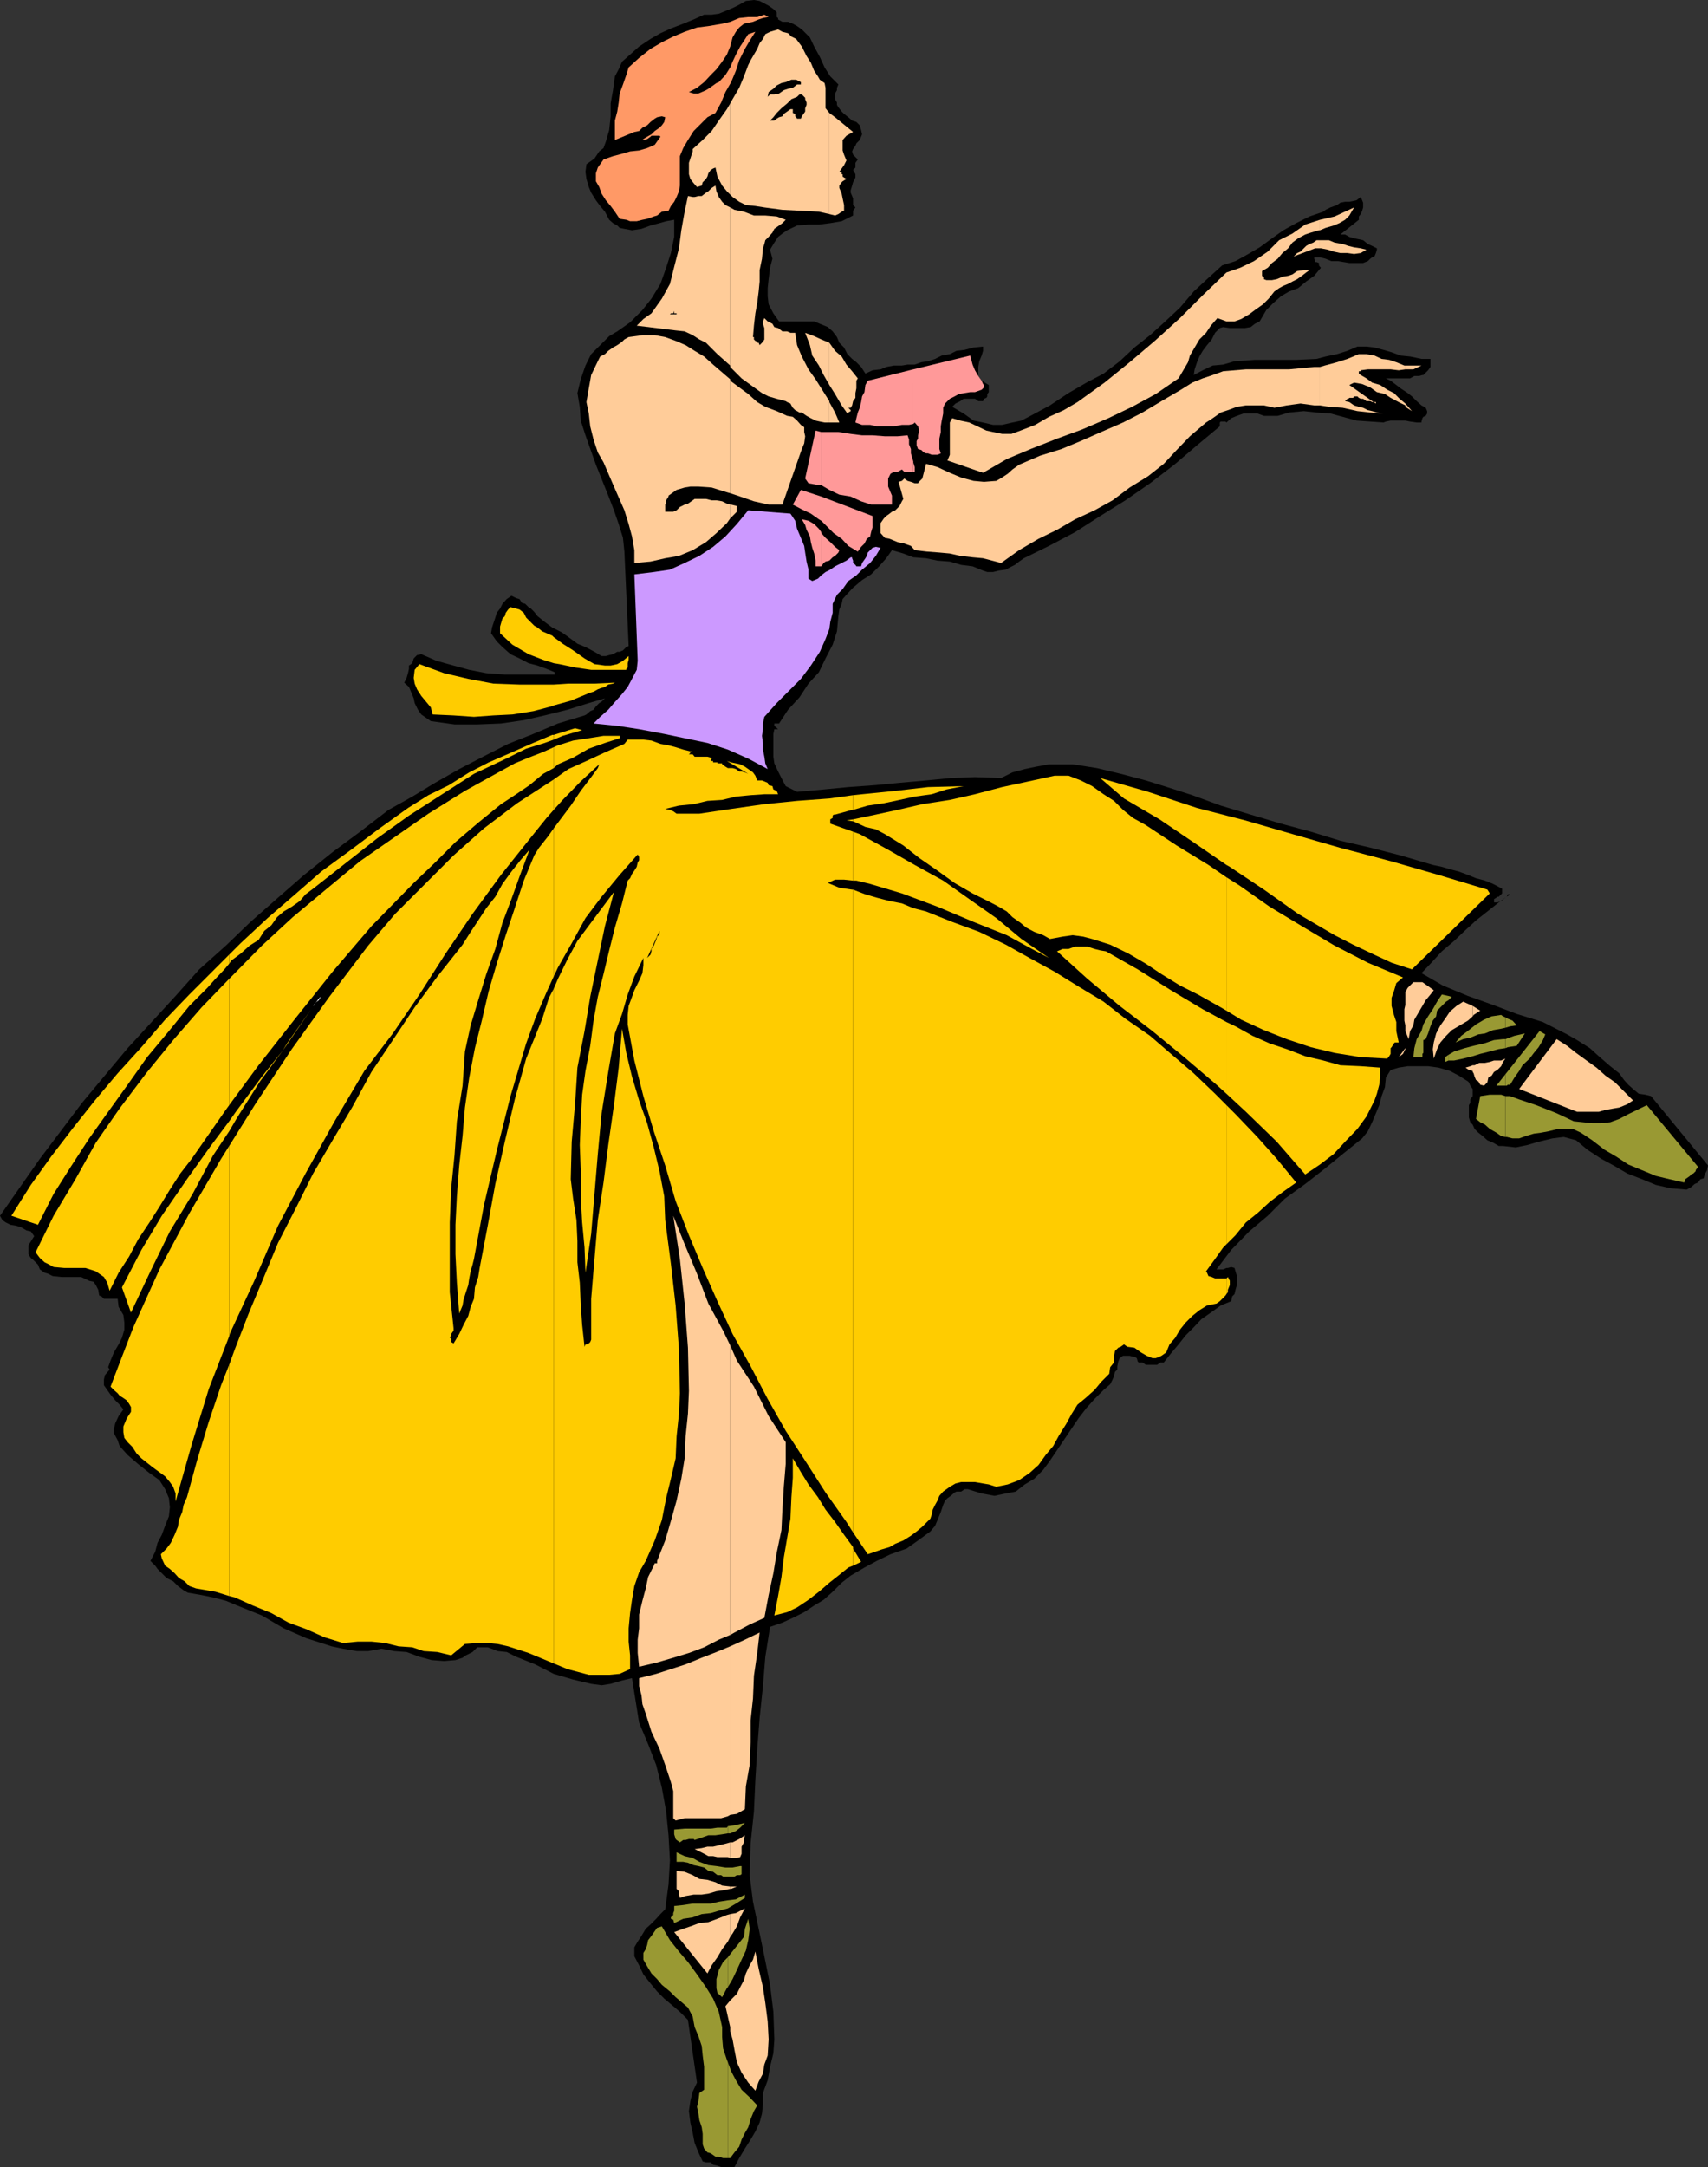
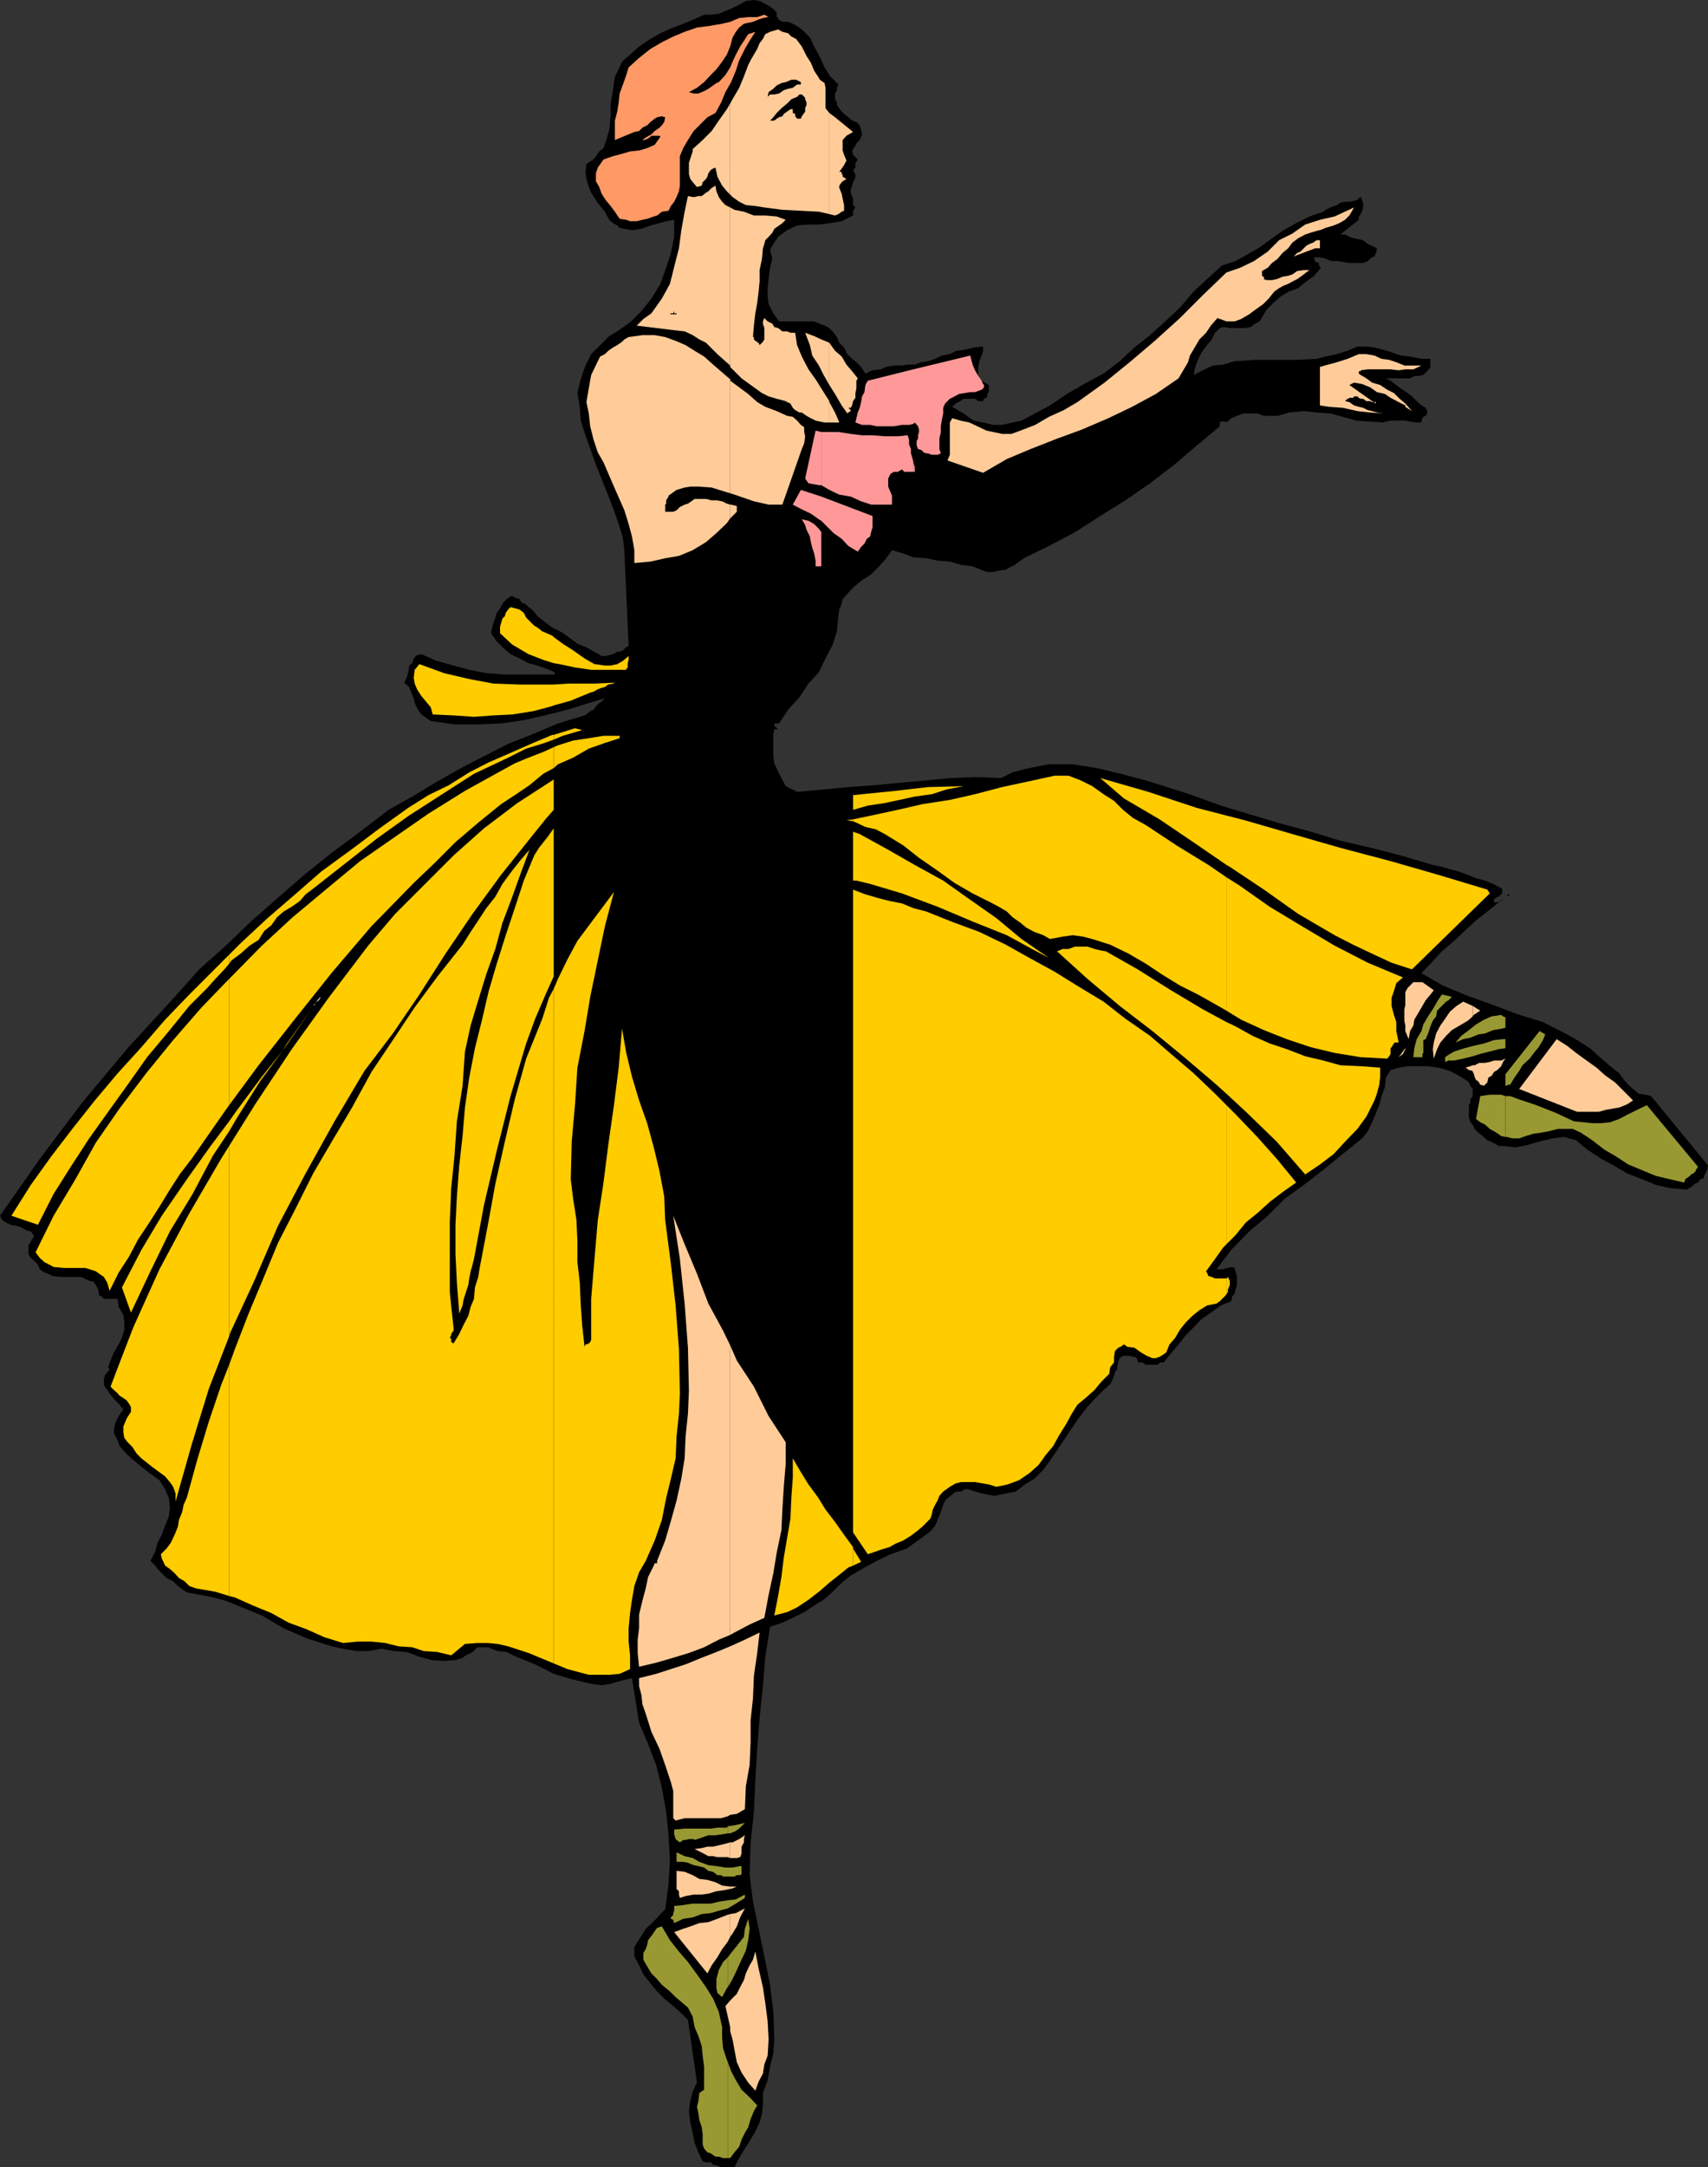
<svg xmlns="http://www.w3.org/2000/svg" width="360" height="456.5">
  <rect width="100%" height="100%" fill="#333333" stroke="none" />
  <path d="m176.703 17.8-.3.7v.5l-.403.7v1.198l.402.7v.5l.301.5.7.902.5.5.898.7.8.698.899.301.703.7.297 1 .203.902-.203.5-.297.699-.703.7-.2.5-.5.698-.198.5.199.7 1 1-.5.703v1l-.5.5.5.898v.7l-.5 1-.2.699-.3 1v.5l.3.703.2.5v1.398l.5.5-.5.7v1l-2.399 1.199L175 47l-2.398.3h-2.2l-2.402.2-2.098 1-1 .7-.902.698-.797 1.2-.902 1.5.5 1.902-.5 1.898-.301 2.403-.2 1.898v1.7l.2 1.699L163 66l1.203 1.7h7.399l1.199.5 1.699.698 1 .903.902 1.199.5 1.2 1 1 .7 1.398 1 1 .898.703 1 1 .902 1.398 1.5-.699 1.7-.2 1.199-.5 1.601-.3h1.7l1.199-.2h1.5l1.402-.5 1.399-.202 1.5-.5 1.398-.7 1.703-.3 1.399-.7 1.699-.199 1.902-.5 2-.199v.898l-.3 1-.5 1.2-.2 1.203v1.898l.7 1 1.5.899v1.5l-.301.402v.5l-.2.3-.5.2-.199.5h-1l-.703-.5h-2.398l-.7.5-1 .5-.699.7 2.399 1.398 2.101 1.5 2 .402 2.098.5h1.902l2.2-.5 1.898-.402 1.902-1 4.098-2.2 3.902-2.597L229 80.598l3.602-1.899L236 76.098l3.102-2.899 3.3-2.601 3.2-2.899 3.101-2.898 2.899-3.403 2.8-2.597 3.2-2.903 2.8-.898 2.7-1.5 2.398-1.402 2.602-1.899L270.5 48.5l2.703-1.5L276 45.598l2.902-1 .5-.399 1-.5 1.399-.5.699-.5 1-.199h.902l1.5-.3.899-.7.3.7.2.5v1l-.2.698-.3.7-.399.5v.703l-3.902 3.097h1l.902.5 1 .301 1 .2.899.199 1 .8.902.403 1 .5v.297L290 53.3l-.297.699-.5.2-.402.3-.5.5-1 .398h-2.899l-1.199-.199L282 55h-1.398l-1.2-.5-1.199-.3H277v.3l.203.5v.2h.297l.5.198v.5l.203.301.2.2L277 58.097l-1.7 1.203-1.698 1.398-1.899.7-1.703 1-1.598 1.402-1.5 1.5-1.402 2.398-1 .5-.898.7-1.2.199h-3.199l-1.402-.2-.7.2-1 1-.699 1.402-1 1.2-.902 1.198-.7 1.2-.5 1.203-.5 1.5-.198 1.199 1.898-1 2.102-1 2.199-.2 2.402-.702 4.297-.297h8.703l4.297-.203 1.902-.5 2.399-.5 2.199-.7 2.102-.898H288l1.703.2 1.899.5 1.699.5 1.902.698 2 .2 2.399.5h1.898V77.3l-.5.7-1 1h-.2l-.698.2h-1l-.899.5h-5.101l1 .5 1.199.898.902.703 1.5 1 .899.699 1 1 1 .898.898.5.3.7v.5l-.3.5-.5.203-.2.297-.198.703V89h-1l-1.399-.2-1-.202h-3.101l-1 .203-.5.199-2.801-.2-2.899-.202L283 87.8l-2.598-.703-2.902-.2-2.7-.3-3.097.3-2.402.7h-2.899l-1.402-.5h-2.898l-1.399.5-1.203.5-1 .902-.2-.2h-1l-.198.2v.8l-4.801 4-4.801 4.098-5.098 3.903-5.199 3.597-5.3 3.301-5.301 3.399-5.5 2.902-5.301 2.598-1 .703-.899.699-1 .5-.902.5-1.5.2-1.2.3h-1.198l-.899-.3-2.203-.9-2.398-.3-2.399-.7-2.601-.202-2.399-.5-2.703-.2-2.098-.8-2.402-.7-1.2 1.7-1.5 1.703-1.698 1.699-1.899 1.2-1.902 1.6-1.399 1.5-.8.9-.2 1-.5 1.198-.199 1.403-.3 3.199-.903 2.8-1.5 2.9-1.398 2.898-2.2 2.402-1.902 2.898-2.398 2.602-1.899 2.898h-1v.5l.797.7h-.797l-.203 1v4.8l.203 1.403.797 1.699.703 1.398.899 1.7L168 166.8l5.602-.5 5.199-.5 5.601-.403 5.2-.5 5.601-.5 5.2-.5 5.097-.199 5.5.2 2.402-1.2L216 162l2.402-.5 2.7-.5h5l5.101.8 5 1.2 5.297 1.398 4.5 1.403 5.3 1.699 6 2.2 6.302 1.898L270 173.5l6.3 1.7 6.2 1.898 6.5 1.5 6.203 1.601 6.797 2 1.902.399 1.7.5 1.898.5 1.902.703 1.7.699 1.898.5 1.703.7 1.899 1v1l-.7.698h-.3l-.2.2-.5.3v.7h.7l.8-.297h.2l.199-.403.5-.3.3-.2.2-.5h.5l-2.399 1.7L313.5 192l-2.398 1.898-2.399 2.2-2.203 2.101-2.598 2.2-2.199 2.402-2.101 2.199 4.5 2.598 5.3 2.203 5.301 1.898 5 1.899 5.5 1.703 5.098 2.597 2.101 1.2 2.7 1.703 2.101 1.898 2.2 1.899 1 .8.898.7 1 1.402.902 1 1 .898 1.2 1 1.398.2 1.199.3 12 14.602-.2 1-.5.898-.198.801-.7.2-.5.699-.699.3-.8.7-.903.5-3.398-.297-3.102-.703-2.898-1.2L343 247.2l-2.898-1.699-2.602-1.402-2.898-1.899-2.399-2-2.601-.699-2.399.3-2.902.7-2.399.7-2.402.5-2.7-.302h-.898l-1.199-.699-1.203-.5-1-.898-.898-.703-.801-.797-.399-.903-.5-.5-.3-1v-2.597l.3-.5v-.703l.5-.7v-1.5l-.5-.699-.3-.699-.2-.2-1.902-1.202-1.898-1-2.399-.7-2.203-.3h-4.297l-1.902.3-1.7.5-1 1.602-.199 2-.699 1.898-.5 1.903L290 234.5l-.797 1.898-.902 1.903-1.2 1.5-4.101 3.297-3.797 3.101-4.101 3.2-4.301 3.101-3.598 3.598-3.902 3.3-3.801 3.903-3.098 4.097h1.399l.699-.3h.3l.7-.2.703.2.2.703.3 1v1.898l-.3 1-.2.899-.5.5-.203 1-2.2.902-2.097 1.5-2 1.398-1.601 1.7-1.7 1.703-1.5 1.898-1.601 1.899-1.5 1.902h-.7l-.699.5H241.5l-.7-.5h-.8l-.2-.2-.198-.702-.5-.297h-.301l-.7-.203h-1.398l-.703.5-.297.703-.203 1v.699l-.5.5-.2.898-.3.7-.5 1-1.398 1.203-1.899 1.898-1.703 1.899-1.7 2.203-3.097 4.597-2.902 4.301-1.399 1.899L218 311.5l-2 1.2-1.898 1.5-2.102.398-2.398.5-2.7-.5-2.902-.899h-.7l-.698.5h-1l-.399.2-.8.699-.7.5-.5.5-.402.902-.5 1.5-.7 1.7-.5 1.198-1 1.2-2.601 1.902-2.398 1.7-3.399 1.198-2.902 1.403-2.598 1.398-2.902 1.7-1.899 1.5-1.902 1.902-1.898 1.699-2 1.2-2.102 1.398-2.398 1.203-2.2 1-2.601.898-1 6.301-.5 6.2-.7 6.698-.5 6.5-.398 6.5-.3 6.7-.7 6.703L158 395l.703 5.598 1.2 5.703 1.199 5.797 1.199 6L163 423.8l.203 5.797L163 432.5l-.7 2.898-.5 2.801-1 2.7v2.402l-.198 1.898-.5 1.899-.899 1.902-1 1.7-1.203 1.898-1.2 2-1 1.902H152l-.797-.3-.902-.2-.5-.5h-1l-.7-.2-.898-1.902-.8-2-.403-2.097-.5-2.203-.297-2.399.297-2.101.5-2 .902-1.899L145 425.5l-1.7-1.7-1.398-1.202L140 421l-1.5-1.5-1.398-1.7-1.5-1.902-.899-1.898-1-1.902v-1.899l.7-1.199.8-1.2.899-1.5 1-.902 1.199-1.199.902-1 1-1 .7-5.199.3-5.102-.3-5.3-.5-5-.903-5-1.2-4.797-1.698-4.403-1.899-4.5-1.5-9.398-2.101.5-2.399.7-1.902.3-2.2-.3-3.8-.9-4.098-1.202-3.902-2-4-1.598-2-1-1.899-.2-2.101-.8h-2.2l-1 1-1.398.7-.703.5-1.5.5-2.398.198L91 349.7l-2.598-.7-2.699-1-2.601-.2-2.7-.5-2.8.5h-2.399l-2.902-.5-2.399-.5-5.3-1.702L59.8 343l-4.598-2.7L50 338.2l-2.398-1-2.7-.7-2.402-.5-2.898-.5-.899-.5-1.203-.902-1-1-1.398-.7-1.899-1.898-.5-.7-1-1 1-1.902.5-1.898.899-1.7.699-1.902.8-2 .2-1.898-.2-1.902-.8-1.899-1.2-1.898-2.101-1.5-2.398-1.903-2.2-1.898-.902-1-.797-.902-.402-1.2-.801-1.5V301l.3-1.2.7-1.5 1-1.402-.797-1-.902-.898-1-1.2-1.399-2v-1.202l.2-.899 1-1.199-.301-.5.5-1.402.699-1.7 1-1.699.703-1.398.5-1.703v-1.5L26 277l-1-1.7-.2-1.702h-2.898l-.5-.5-.5-.2-.199-1.199-.5-1-.5-.699-.902-.2-1.7-.8H13l-1.898-.2-1-.5-.7-.202-1-.7-.402-1-1-1-.5-.398-.2-.3-.3-.5v-1.9l1.203-1.902-.703-1-.898-.199-1.2-.699-1-.3-1.199-.2-1-.5L.5 257l-.5-.902 8.402-12 8.899-11.797 9.601-11.5L37 209.8l5-5.602 5.602-5 5.199-5 5.8-5.101 5.5-4.797 6-4.801 5.801-4.3 6-4.602 5-2.797 4.801-2.903L96.801 162l5-2.602 5.3-2.699 5.301-2.101 5.2-2.2 5.601-1.699.399-.199.8-.7.7-.3.5-.7.699-.702.5-.297.699-.703.703-.2-4.101 1.2-4.5 1.402-4.801 1.2-4.399 1-4.8.698-5 .2H95.8l-5-.7-2-1.398-.7-1-.699-1.402-.199-1-1-2.399-1-.898.5-1 .297-1 .203-.903v-.699l.7-.5.3-1 .7-.699.898-.2 3.2 1.4 3.602 1 3.3.898 3.598.703 3.902.297h10.5v-.5l-1.699-.7-1.902-.699-1.899-.5-1.902-1-1.898-.898-1.7-1.5-1.199-1.203-1.203-1.7.203-1.199.297-.898.402-1.203.301-1 .7-.899.5-1 .898-1 1-.699 1 .5.699.2.5.8.703.2.7.698.5.301.699.7.699.902 1.5 1.199 1.601 1.2 2 1 1.399 1 1.902 1.398 1.7.703 1.898 1 1.5.898h.902l.7-.199.8-.2.899-.5h.5l.699-.3.699-.7.5-.202-.898-19.899-.301-2.898-.899-2.903-1-2.898-1.199-3.102-2.601-6.5-2.2-6.199-1-3.101-.199-2.899-.5-2.898.7-2.903 1-2.898 1.199-2.402L126 73.199 127.203 72l1.2-1.2 1.699-1 2.699-1.902 2.601-2.597 1.899-2.403 1.902-3.097 1.2-3.403 1-3.097.699-3.403v-3.597l-1.7.297L139 47l-1.898.5-1.899.7-2 .3-1.601-.3-1-.2-.5-.5-.899-.5-.8-.7-.903-1.702-1-1.2-.898-1.199-1-1.601-.5-1.2-.5-1.699-.2-1.5.2-1.601 1.699-1.2 1-1.5.902-.699.5-1.398.7-2.403.3-2.898v-2.7l.5-2.8.2-1.5.199-1.402.8-1.5.7-1.598 1.699-1.5 1.902-1.7 2.399-1.6 2.101-1.2 2.2-1L144 5l2.203-.902 2.2-1H150l1.5-.2 1.703-.699 1.2-.5L155.8 1l1.402-.8 1.7-.2 1.199.2 1.898 1 1 .698.703.7v1L164 3.8v.297l.902.5h1.2l1 .402.898.5 1 .7 1.703 1.698.899 1.903L172.8 12l1 2.2 1.2 1.897 1.703 1.703" />
  <path fill="#f96" d="m154.402 7.898-.5 1.903-.699 1.699-1 1.5L151 14.598l-1.2 1.203-1.398 1.5-1.5 1.199-1.699.898 1 .301h1l.7-.3.898-.399.5-.3 1-.7.699-.5.5-.2 1.402-1.5 1-1.6.5-1.2.7-1.5.898-1.7.8-1.202.903-1.399 1.5-.5L158 8.598l-1 1.703-1.2 2.398-.698 2.2-1 2.402-1.2 2.097-.902 2.2-1.2 2.203-1.698.898-2.899 2.899L145 29.5l-1 1.7-.7 1.698v6.2l-.198 1.203-.5 1.199-.5 1-.7.898-.5 1-1.402.2-1 .8-.7.2-1.398.5-1 .203-1.199.297h-1.402L132 46.3l-1.398-.203-1-1.5-.899-1.2-1-1.199-.902-1.398-.5-1.403-.7-1.199V36.5l.399-1.2 1.203-1.702 2-.7 1.899-.5 1.699-.5 1.902-.199 1.7-.5L138 30.5l1.203-1.7-.203-.202h-1.7l-.198.203-.7.5-.8.199h-.2l.2-.2.8-.5.899-.5.699-.702 1-.7.5-.5.5-.699.203-1-.703-.199-1 .2-.5.3-.898.7-.7.698-1 .5-.699.7-1 .203-4.101 1.699v-4.102l.5-1.898.3-1.902.2-1.899.699-1.898.699-2 .5-1.602 2.203-2 2.399-1.898 2.398-1.403 2.402-1.199 2.399-1 2.601-.898 2.399-.301 2.902-.5 1.7-.402L155.8 3.8l1.902-.203h1.899l1.5-.5.898.5h.3-.5l-1 .203-.898.297-1.199.5-1 .203-.902.199-1 .8-.7.9-.699 1.198" />
  <path fill="#fc9" d="m332.402 234.2-12.199-4.802 7.899-10.5 2.199 1.403 1.902 1.5 2.2 1.597 2.097 1.5 1.902 1.7 2 1.402 3.801 3.8-1.203.798-1.7.703-1.198.199-1.7.3-1.402.4h-4.598m-178.5 193.698.5 1.7.399 2.203.5 2.597 1 2.2 1.402 2.101 1.5 1.7.7-1.899.898-1.7.3-1.902.7-1.898.199-3.402-.2-3.797-.5-3.903-.5-3.3-.898-3.899-.699-3.601-.5 1.703L158 414l-.797 1.7-.402 1.398-.801 1.5-.7 1.402-1.398 1.398v6.5m0-6.5-1 1.2.5 2.203.5 2.199v.898-6.5m0-13.398.5-.7.899-1.5.699-1.902 1-1.898-1.898 1-1.2.2v4.8" />
  <path fill="#fc9" d="m153.902 403.2-.699.198-2 .801-1.902.7-1.899.199-1.902.703-1.5.5-1.898.699 7 8.7.898-1.7 1.203-1.7 1-1.702 1.2-1.598.5-1v-4.8m-.001-5.302h.2l1.199-.5h-1.399v.5" />
  <path fill="#fc9" d="m153.902 397.398-1.699-.199-1.402-.699-1.7-.5-1.699-.2L146 395l-1.7-.7-1.698-.202v3.8l.5.5v.7l.199.703 1.199-.403 1.703-.3h1.7l1.398-.2 1.699-.5 1.402-.199 1.5-.3v-.5m0-6.001h1.399l.699-.199.3-.699V389l.5-.902v-.7l.2-.8-1.2.8-1.398.7h-.5v3.3" />
  <path fill="#fc9" d="m153.902 388.098-.699.203-1.203.297-1.7.402h-1.198l-1.2.3-1.5.2 2 1 .899.5h1l.902.2h2.2l.5.198v-3.3m-.001-5.798 1.399-.202 1.699-1 .203-4.797.797-4.5.203-4.801v-4.602l.5-4.597.2-4.801.699-4.8.5-4.302-3.102 1.5-3.098 1.403v35.5m0-35.501L151 348l-3.098 1.2-3.402 1.398-3.098 1-3.101 1-3.598.902v1.7l.5 1.898.2 1.902.699 2 1.199 3.8 1.699 3.598 1.203 3.403 1.2 3.597.5 1.903V383l.5.5 1.898-.5H152l1.402-.402.5-.297v-35.5m0-2.403.899-.5L158 342.2l3.102-1.398L162 336l1-4.602.703-4.3 1-4.797.2-4.301.3-4.8.399-4.802v-4.597L162 298.3l-3.098-6.203-3.601-5.5-1.399-3.2v61" />
  <path fill="#fc9" d="m153.902 283.398-1.5-3.097-3.101-5.703-2.399-6.297-2.601-6.203-2.399-6 1.399 9.101 1 9.399.699 9.3.203 9.102-.203 4.8-.5 4.798-.2 4.601-.698 4.301-1 4.598-1.2 4.3-1.199 4.102-1.703 4.3v.5h-.5l-.2.5-1.198 2.4-.5 2.398-.7 2.601-.699 2.899V343l-.3 2.398v2.801l.3 2.899 3.797-.899 3.402-1 3.301-1 3.2-1.199 3.097-1.602 2.402-1v-61m0-174.198 1.399-1.4v-1.202l-1.2-.297h-.199v2.898" />
  <path fill="#fc9" d="m153.902 106.3-.699-.202-1-.5-1.203-.2h-1l-1.2-.3h-2.398l-.402.3-1 .7-.7.203-1 .5-.698.699-.7.3h-1.699v-1.5l.2-.202v-.7l.5-.8v-.2l.3-.199 1.399-1 1.699-.5 1.199-.199h1.703l2.797.2 3.203 1 .7.198v-24l-3.602-3.097-1.899-1.703-2-1.2L144.5 72.7l-2.098-.898-2.199-.801-2.203-.402h-2.598L132.5 71l-.898.5-.5.5-1 .7-.899.5-1 .698-.703.7-1 .5-.5 1L124.602 79l-.5 2.8-.5 2.9.5 2.398.3 2.703.7 2.797L126 95.3l1.203 2.097 2.2 5.102 2.199 5 .898 2.898.703 2.602.5 2.898v2.7l3.399-.297 3.101-.703 2.899-.5 2.898-1.2 2.8-1.699 2.2-1.898 2.203-2.102.7-1V106.3" />
  <path fill="#fc9" d="m153.902 103.898 2.098.7 2.902 1 3.098.703h2.902L169 94.598l.5-1.2.203-1.5L169.5 91v-1l-.7-.5-.8-.902-.898-.797-1.2-.203-2.199-1-2.402-.899-1.7-1L157.704 83l-3.8-2.8v23.698m-.002-26.598 2.399 2.4 2.902 2.1 1.399 1 1.398.7 1.703.5 1.899.5.3.2.7.3.199.398.3.5.5.5.399.2.5.3h.5l1 .7.902.5 1 .5.899.203 1 .199h1v-4.5l-1.2-1.902-1.699-2.7-1.5-2.097L169 75.098l-1-2.399-.398-2.601h-1l-.7-.297h-1l-.902-.703-.797-.2-.402-.699-1-.5-.7-.699-.3.7v.5l.3.898V71.5l-.3.5-.7.7-.199-.5h-.3V72l-.399-.2-.3-.3V71h-.2l.2-2.402.3-2.598.399-2.2.3-2.402.2-2.097v-2.403l.5-2.398.199-2.2.3-.902.2-.8.699-.7.8-.898.403-.8 1-.7.7-.5.699-.7-1.899-.702-2.402-.2h-2.399l-2.101-.8-2-.399-.899-.5v33.602" />
  <path fill="#fc9" d="m153.902 43.7-1-.5-.699-.7-.703-1-.5-1.2-.2-1.202-.8.5-.7.703-.5.297-.898.703h-.699l-.8.199H146l-1-.2-.7 3.298-.698 3.902-.5 3.8-1 3.9-.899 3.6-1.703 3.098-1 1.403L137.3 66l-1.698 1.2-1.399 1.398 8.2 1 1.898.203 1.699.797 1.402.902 1.399.7 2.402 2.398 2.7 2.402v.3-33.6m-.001-2.7.5.5 1.399 1 1.402.7 2 .198 1.899.301 3.8.5 3.899.2 3.8.199 2.2.5V23.8l-.801-1v-4.3l-.2-1-1-.7-.398-.702-.8-1.2-.7-1.699-.902-1.398-1-2-1.2-1.602-1-.5-.698-.699-1.2-.3-.902-.5-1.7.5-1 .5-.5 1-.698.898-.5 1.203-1.399 2.398-.5 1-.902 2.399-1 2.402-1.399 2.398-.5.903V41" />
  <path fill="#fc9" d="m153.902 21.8-.699 1.2-1.703 2.398-1.5 2.2-1.898 1.902L146 31.398v.5l-.5 1.5-.297.903v2.398l.297 1 .703.899.7.8 1-.3.199-.7.699-.699.3-.5.2-.699.5-.7.5-.3.5-.2.402 1.9 1 1.898 1 1.203.7.699V21.8M174.8 89h2.102L176 86.898l-1.2-2.199V84.5 89m0-7.902L176 83l1.402 2.398 1.2 1.7.199-.2.5-.3v-.2l-.5-.5h.5l.3-.5.2-.898.5-.7v-1l.199-1v-1.6l.3-.5-1.198-1.5-1.2-1.4-1-1.702-1.402-1.2-1.2-1.699v8.899" />
  <path fill="#fc9" d="m174.8 72.2-1.698-.7-1.5-.7-1.899-.702 1 2.601.5 2.2L172.602 77l1 2 1.199 2.098v-8.899m-.001-27.101 1.2.3.703-.3.7-.5.5-.2V43.2l-.301-1.398-.2-1-.5-1.203v-.5l.5-.7.2-.199.8-.5-.5-.3-.3-.2v-.5h-.2v-.5h-.5l1-1.398.5-1-.5-1.203-.3-.899v-2.2l.8-.902 1.399-.797L176 24.699l-1.2-.898v21.297m103.403 40.3 1.899.301 2.898.2 3.102.699 2.699.3 2.8.2-1.398-.2-1-.3-.902-.2-1-.5-.899-.199-1-.3-1-.7-.902-.199.5-.5h.203l.2-.2h.8l.2-.3h.699l.3.3.399.2h.5l.699.5h.8l.403.2h.297l-5.098-3.602 1-.5 1.7.3 1.699.7 1.402 1 1.7.402 1.199.8 1.699.9 1.402.698V85L295 84l-1.2-1.2-1.398-.702-1.5-1-1.699-.5-1.203-.899-1.2-.699-.398-.3v-.5h.399V78l1.5-.2h4.8l1.7.2 1.402-.2V77H296l-1.7-.7-1.5-.5-1.597-.202-1.5-.7-1.703-.3h-1.598l-2.402 1-2.2.703-2.597.699-1 .3v8.098" />
-   <path fill="#fc9" d="M278.203 77.3H277l-5.297.5h-9.101l-4.801.4-2.2.8-2.101.7-2.2.898-2.398 1.5-4.101 2.402-4 2.398L236.703 89l-4.601 2-4.301 1.898-4.098 1.7-4.5 1.402-4.402 1.898-1.399 1-1 .903-1.199.797-1.203.703-2.598.199-2.199-.2-2.601-.702-2.399-1-2.601-1.2-2.399-.699-.8 3.102-.7.699-.203.3h-.7l-.8-.3-.7-.2-.698-.5-.5.5-.7.2 1 3.598-.3.5-.5 1-.2.203-.699.699-.703.3-.5.4-.7.5-.5.5-.698 1v2.1l.898 1 1 .2 1.703.7 1.399.3 1.398.5.8.898 2.602.301 2.598.2 2.203.199 2.2.5 2.597.3 2.203.2 3.797 1 3.8-2.7 4.102-2.398 3.899-1.902 3.8-2.2 4.102-1.898 3.797-2.102 3.602-2.699 3.898-2.398 3.3-2.602 2.7-2.898 2.8-2.903L254.204 89l1.399-.902 1.699-1.2 1.5-.5 1.902-.699 1.899-.3h3.8l2.2.5 2.601-.5 2.899-.399 2.898.398h1.203v-8.097m-.001-25.001h.2l1.5.298 1.199.402 1.398.3h1.5l1.402.2 1.399-.2 1.199-.702-1.2-.297-1.398-.203-1.199-.297-1.203-.403-1.7-.3-1.198-.5h-1.899V52.3" />
  <path fill="#fc9" d="M278.203 50.598h-.703l-.7.5-.8.3-.7.403L274.103 53l-.7.3-.699.7-.5.2 5-1.9h1v-1.702m-.001-2.098 1.2-.5 1.699-.5 1.199-.5 1.199-.7.902-.902 1-1.699-4.101 1.899-3.098.703V48.5" />
  <path fill="#fc9" d="m278.203 46.3-3.101 1-2.7 1.9-2.8 1.398L267.203 53l-2.902 2-2.899 1.398-2.902 1-5 4.801L248.703 67l-5.3 4.8-5.301 4.5-5.301 4.298-5.7 4.101-2.898 1.7-3.101 1.402-2.899 1.699-3.101 1.2-1.899.698h-2L209.301 91l-1.399-.3-1.902-.9-1.7-.8-1.898-.402-1.699-.5-.5.902v6.8l-.5 1.2 7.5 2.598 5-2.899 5-2.101 5.598-2.2L228 90.5l5.602-2.402 5-2.399 5-2.699 4.8-3.3 2-3.4.399-1.402 2-3.398 1.402-1.402 1-1.5L256.602 67l1.898.7h1.703l1.399-.5 1.699-1 1.199-.9 1.703-1.202 1.2-1.2 1.199-1.5 1-.699.898-.5 1-.398.902-.5 1-.5 1-.703.899-.7.699-.5h-1.2l-1.398.2-1 .703-.902.297-1.2.203-1.198.5-1 .199h-1.2l-.5-.2v-.5h-.199l-.203-.202v-1l1.203-.7.899-1 1.199-.898 1-1.2 1.199-1 .902-1.202 1.2-.899 1.5-.8L276.3 49l1.699-.5h.203v-2.2m18.001 174.5-1.402 1.9.902-.7.5-1v-.2m0-4.8v1.2l.7 1.698.3-1.699.7-1.199.199-1.2 1-1.702 1.398-2.399 1-1.199.703-.902-1.402-1-1-.7h-1.899l-1.199 1.2-.5.902v7m0-4.3-.203.898V215l.203 1v-4.3m0-126.302v.301l1.399.899L296.203 85v.398m0-7.598h1.7l1.699-.8h-3.399v.8m14.199 148 .2.298.199.703.3.699.5.3.399.7.8.2.7-.7.203-1 .7-.402.5-.797.699-.403.8-.8.399-.899.5-.699-.899.398h-1.5l-.902.301-1 .2h-1.2l-1 .5h-.398v1.402m0-1.403-.5.2-1 .3.7.5.8.2v.203-1.403m0-10.3.2-.297 1.398-.903-1.598-1v2.2" />
  <path fill="#fc9" d="m310.402 211.898-2-.898-1.402.898-1.398 1.2-1 1.5-1 1.402-.899 1.7-.5 1.898L302 221l.203 2 .7-2 .699-1.402 1.199-1.399L306 217l1.703-1 1.7-1 1-.902v-2.2M289.5 84.7l.5.3v-.3zm0 0" />
  <path d="M168.8 17.8h-.8l-.898.7-1 .2-.899.3-1 .7-1 .198h-.902l-.5.5.199-1 1-.699.703-.699 1-.5.899-.2 1.199-.5h1l1 .5v.5M168.8 25h-.8l-.2-.3-.198-.2V24l-.5-.2V23h-.5l-1.399 1-.3.5-.7.2-.5.3-.5.398h-.902L163 24.7l.703-.898 1-1 1.2-1 .898-.903 1.199-.5.5-.5h.5l.5.5.203.2v.3l.297.7v.5l-.297.703v.699l-.203.3-.5.7-.2.5M142.602 66.2h-1.399l.2-.2h.5l.199-.5v.5h.5v.2" />
-   <path fill="#f99" d="m173.102 119.3.5-.702.398-.297.8-.203.7-.7.5-.3.703-.7.2-.5-.903-.699-1-1-1-.898-.898-1v-.203 7.203" />
  <path fill="#f99" d="m173.102 112.098-.5-.7-1-1-1.2-.699-1.402-.3.703 1.199.297 1 .703 1.402.2 1.2.3 1.198.399 1.2.3 1.5v1.203h1.2v-7.203m0-2.398 2.601 2.6 1.7 1.2 1.398 1.5 2 1.2.699-1 .703-.7.5-1 .7-.5.199-.902.3-1v-2.399l-10.8-4.101v5.101m0-5.101-4.301-1.399-1.7 3.102 1.899 1 1.902.898 1.7 1.2.5.3v-5.101m0-2.398 1.699 1 2.101 1 2.399.398 2.199 1 2.102.703H188v-1.903l-.297-.699-.203-.5-.297-.699v-1.7l.5-1 .7-.402h.8l.899-.5.5.5h1.898V97.2l-.2-.699-.3-1v-.902l-.398-1v-1l-.301-.899-2.098.2H186.5l-2.598-.2h-2.199l-2.402-.3-2.598-.399h-3.601v11.2" />
  <path fill="#f99" d="m173.102 91-1.2-.3-2.199 10.1.7 1 2.199.4h.5V91m19.398 8.398h.3v-1l-.3-1V97.2v2.2m0-10.1.3-.3.7.8.203.7v.5l-.203.7v.698l-.297.5v.903l.297.797.703.203.5.5.5.199h.399l.8.3h1.2l.699-.3-.301-.902v-2.2l.3-1.398v-1.2l.2-1.202.3-1.5v-1.2l.403-.898 1-1 1-.5.899-.5 1.199-.2 1.199-.202h1l1.402-.5.5-.5v-.5l-.199-.2-.3-.699-.7-1L205.5 78l-.5-1.2-.5-1.902-12 2.903v11.5m0-11.501-9.598 2.4-.5.898-.199 1.5-.5.902-.203 1.2-.297 1.198-.402 1-.301 1.2-.2.902 1.403.5h1.7l1.398.3h3.601l1.7-.3h1.5l.898-.2V77.8" />
-   <path fill="#c9f" d="m166.602 108.2 1 1.5.398 1.698.8 1.903.7 1.699.203 1.398.297 1.903.402 1.699v1.898l.801.5 1.2-.5.699-.699.898-.699 1-.5 1-.7 1.402-.702 1-.5.899-.7h.3v.2l.2.5v.5l.5.402.199.3h1l.203-.702.7-1 .3-.5.2-.7 1-1 .699-.199 1 .2-1 1.699-1.2 1.5-1.699 1.402-1.203 1.2-1.7 1.198-1.198 1.7-1.2 1.203-.902 1.898v1.899L175 131l-.2 1.5-.8 2.098-1.2 2.703-1.898 2.898-2.101 2.801-5.098 5.098-2.601 2.902-.301 1.398v1.2l-.2 1.402.2 1.5v1.398l.3 1.5.2 1.403.5 1.199-4.098-2.2-4.3-1.902-4.301-1.398-4.801-1-4.301-.902-5.297-1-4.601-.7-5-.5L126.5 151l1.703-1.5 1.2-1.402 1.699-1.899 1.199-1.5.902-1.699 1-1.902.2-1.899-.7-18.199 4.098-.5 3.402-.5 3.098-1.402 3.101-1.5 2.899-1.899 2.601-2.199 2.399-2.602 2.402-2.898 8.899.7" />
  <path d="M145 158.598h-1.7.302l.398-.2h.5l.5.2m14.203 5.3L158 163l1.203.398zm0 0" />
  <path fill="#fc0" d="m48.3 336.2 1.2.3 3.8 1.7 3.903 1.6 3.598 2 3.8 1.4 3.801 1.698 3.899 1.2 3.101-.297h2.899l2.902.297L84 346.8l2.902.199 2.399.8 2.902.2 2.899.7L98 346.3l2.602-.202h2.199l2.101.203 2.2.5 4.3 1.398 4.098 1.7 1.203.5V208.3l-1 1.898-1.402 4.399-3.399 8.402-2.402 8.598-2.098 8.902-2 8.898-1.601 8.801-1.7 8.899-.3 1.902-.7 2.2-.199 2.398-.699 1.703-.5 1.898-1 1.899-.902 1.902-1.2 2-.5-.3v-.7l-.3-.2.3-.5v-.3l.5-.7v-.5l-.8-7.6v-14.7l.3-7.2.7-6.902.5-7.199 1.199-7.5.5-7.199 1.203-5.5 1.598-5.3 1.699-5.5 1.902-5.302 1.5-5.5 1.899-5 1.902-5.3 1.899-5.098-1.899 2.2-1.902 2.398-1.899 2.601-1.5 2.7-1.902 2.402-1.7 2.597-1.597 2.403L97.5 199l-5.297 6.7-4.8 6.5-4.602 6.898-4.5 6.703-4.098 7.5-4.101 6.898-4.102 7-3.598 7.2-3.8 7.402-3.102 7.5-3.098 7.398-2.902 7.5-1.2 3.301v48.7" />
  <path fill="#fc0" d="m48.3 287.5-1.698 4.3L44 299.5l-2.398 7.898-2.2 8-.699 1.602-.3 1.5-.7 1.7-.203 1.398-.7 1.703L36 325l-.898 1.2-1.2 1.198.2.903.699 1.5 1 .699 1 .898.902 1 1.2.7 1 1 1.398.5 4.101.703 2.899.898V287.5m-.001-6 .2-.7 5.102-11 5-11.6 5.8-11 6-10.802 6.399-10.8 6-7.899 5.601-8.199 5.5-8.602 5.7-8.398 6-8.2 6.3-7.902 3.301-4.097 1.5-1.703v-6.399l-.3.2-7.403 4.8-7 5.301-6.398 5.7L83.3 192.5l-5.7 6.7-8.199 10.8-7.902 11-7.7 11.598-5.5 8.8V281.5" />
  <path fill="#fc0" d="m48.3 241.398-1.698 2.7-6.7 11.5-6.3 11.8-2.801 6.2-2.7 6-2.398 6.203-2.402 6.297.699.703.8.699.403.5.797.5.703.5.5.7.399.698v1l-.899 1.403L26 300.5v1.2l.203 1.198.7.903 1 1 .898 1.398 1 1 2.402 1.899L34.801 311l1 1.2.699 1 .5 1.398v1.703l3.402-12L44 292.598l4.3-11.098v-40.102m0-3.098 1.7-2.902 4.8-7.597 4.802-6.5-4.399 5.5-5.5 7.398-1.402 2v2.102M48.3 236.2l-3.898 5.198-5 7-5.3 7.7L29.8 263.3l-4.098 7.898 1.899 5.301 4.101-8.7 4.098-8.402 4.8-7.898 4.301-8.102L48.3 238.3v-2.102m0-3.398 6.2-8.402 7.703-9.8 7.899-9.899 8.199-9.601L87.203 186l4.5-4.3L96 177.397l4.8-4.097 4.802-3.903 3.199-2.097 2.8-1.903L114.5 163l2.203-1.2v-4.402l-2.203 1-3.098 1.2-2.902 1.203-3.098 1.699L98 166.598l-7.7 4.8-14.398 10-7 5.801-7.199 6-6.5 6-6.402 6.5-.5.5v26.602" />
  <path fill="#fc0" d="m48.3 206.2-5.8 6-6 6.898-5.7 7-5.597 7.402-5 7.2-4.3 7.698-4.602 7.7L7.5 263.8l.902 1.2 1 .898 1 .5.899.5 2.199.2H18l2.203.703.7.5 1 .699.699 1.2.5 1.698 1.898-3.8 2.203-3.399 1.899-3.601L31.5 257.5l2.102-3.3 2.199-3.602L38 247.199l2.402-3.101 6.899-9.899 1-1.398v-26.602M48.3 203l.5-.7 1.903-1.402 1.899-1.699L54.5 198l1.203-1.902 1.5-1.2 1.2-1.699L59.8 192l1.699-1 1.703-1.2 1.2-1.402L66 187.2l7-5.5 6.5-5.101 6.703-4.797 7-4.5 6.7-4.301 7.199-3.402 3.8-1.899 3.899-1.199 1.902-.7v-1h-.3l-4.5 1.9-4.301 1.898-4.602 2-4.098 2.101-4.3 2.7-4.302 2.1-4.3 2.7-6 4.3-6 4.5-6.297 4.598-5.5 4.8-5.8 5-5.7 5.301-2.402 2.399V203" />
  <path fill="#fc0" d="M48.3 201.098 45.403 204l-5.5 5.5-5.101 5.3-5 5.798-5 5.5L20 231.8l-4.598 5.797-4.601 6-4.301 6-4.098 6.5L8 258l3.3-6.5 3.602-5.7 3.899-6 4-5.6 4.101-5.7L31 222.7l4.602-5.5 4.3-5.302 3.801-3.8 1.7-1.899 1.898-2 1-1.199v-1.902m68.402 149.3 2.899 1.2 4.5 1.203h4.3l2.2-.203 2.199-1v-2.899l-.301-2.898V343l.3-3.2.403-2.8.5-2.902 1-2.899 1.399-2.398L138 324.5l1.5-4.3.902-4.602 1-4.098 1-4.3.2-4.602.5-4.797.199-4.301-.2-9.3-.699-9.2-1-8.8-1.199-9.2-.203-5-1-5.3-1.2-5-1.398-5.102-1.699-4.797-1.5-5-1.203-5-.898-5.102-.7 8.2-1 7.902-1.199 8.398-1 7.899L126 257l-.7 8.2-.698 8.398v8.601l-.2.5-.3.301-.5.2h-.2l-.199.5-.5-4.602-.3-4.297-.2-4.602-.5-4.3v-4.5L121.5 257l-.7-4.5-.5-4.102.2-7.898.703-7.902.5-7.7 1.5-7.699 1.2-7.199 1.597-7.7 1.5-7.202 1.902-7.2-7.699 10.301-2.101 3.899-2 4.101-.899 2.102v142.097" />
-   <path fill="#fc0" d="m116.703 205.7.899-1.9 2.898-5.1 2.902-5.302 3.399-4.5 3.8-4.597 3.801-4.301.301.5v.7l-.3.5-.2.898-.5.8-.5.7-.402.902-.5.5-1.2 4.8-1.5 5.098-1.199 4.801-1.199 5L126 210l-.898 5-.7 5.3-1 5.298-.699 5-.3 5.601-.2 5 .2 5.301v5.7l.3 5.3.5 5.3.2 5.298 1.199-8.2.699-8.398.699-8.402.8-8.598 1.403-8.7 1.399-8.1 1.5-4.102 1.199-4.098 1.402-3.8 1.899-3.9v1.5l-.2 1.7-.699 1.598-1 2-.5 1.402-.703 1.898-.2 1.903v2l1.403 7.597 1.899 7.5 2.199 7.403 2.402 7.199 2.2 7.5 2.8 7.2 2.899 6.898 3.101 7 3.2 6.902 3.8 6.8 3.598 6.9 3.8 6.698 4.102 6.301 4.297 6.7 4.402 6.199 1.399 2.203V187.398h-.2l-2.699-.398-2.402-1 1.5-.7h1.902l1.899.2v-10.3L175 173.5v-.902l.5-.297v-.5l.203-.203H176l3.602-1h.199V167.5l-5 .7-6.801.5-6.898.698-7 1-6.7 1h-4.8l-.7-.5-.699-.3-1-.2 2.899-.699 3.101-.3 2.899-.7 3.101-.199 2.899-.7 3.101-.3 2.899-.2H164l-.297-.702-.703-.297-.2-.703-.8-.2-.2-.5-.698-.3-.5-.2h-1l-.399-1-.5-.699-1-.699-.703-.5-1-.5-.898-.2-1-.202-.899-.297 4.5 2.699-.703-.3-.7-.2h-.5l-.698-.5-.7-.2h-1l-.5-.3-.699-.5.7-.2-.7.2v-.2h-1v-.202h-.902v-.297h-.5l.199-.5-.2-.203-.698-.2h-2.7l-.402-.5h-.797l.297-.3v-.2h.5l-2-.5-1.598-.5-1.5-.398-1.699-.3-1.902-.7-1.7-.2h-3.3l-.7.9-3.898 1.698-4.101 1.903L119.8 162l-3.098 2.2v6.398l1.899-2.098 3.8-3.902L126.3 161l-.301.8-1.398 1.9-2.2 2.898-2.101 3.101-2.7 3.602-.898 1.199v31.2" />
  <path fill="#fc0" d="m116.703 174.5-1.203 1.7-1.898 2.398-1 1.601-2.2 5.301-1.902 5.8-1.898 5.7-1.899 6-1.703 5.8-1.398 6-1.5 6-1.2 6.2-.902 6.3-.5 6-.7 6.2-.5 6.5-.3 6v6.2l.3 6 .5 6.5.7-1.7.203-1.2.5-1.6.5-1.5.2-1.4.3-1.5.399-1.402.3-1.199L102 253.9l2.703-11.5 2.899-11.5 3.3-11.098 1.899-5.203 2.402-5.598 1.5-3.3v-31.2m0-12.701.899-.8 3.199-1.402 3.3-1.899 3.399-1.199 3.102-1v-.5h-3.399l-3.101.5-3.301.5-3.2 1-.898.398v4.403m0-6.001 1.899-.8 4.101-1.2-1.5-.402-4.5 1.403v1m0-7.203 3.598-1 4.101-1.7.7-.199.898-.5.5-.199 1-.3.703-.5 1-.2.399-.2-4.301.2h-5.5l-3.098.2v4.398m0-4.398H109.5l-5.5-.2-5.297-1-5.101-1.2-5.2-1.902-1 1.2-.199 1.703.2 1.199.5 1.2.898 1.398 1 1.203 1 1.199.402 1.5 4.399.2 4.3.3 4.098-.3 4-.2 4.402-.7 3.801-1 .5-.202v-4.399m0-4.499 1.2.198 3.3.7 3.399.5H132v-.2l.3-.3v-.899l.2-.699v-.8l-1.2 1-1.198.698-1.399.301H127.5l-2.2-.3-2.097-1.2-2.402-1.699-2.2-1.402-1.898-1.399v5.5m0-5.499-.3-.302L114.3 133l-1-.8-.7-.4-1-1-.699-.702-.5-1-.902-.7-.7-.199-1.198-.3-.5.5-.5.699-.2.703-.5.5-.3 1-.2.699v1.398l2.598 2.403 3.402 2L114.5 139l2.203.7v-5.5M179.8 329.8l1.7-.8-1.7-2.8v-.302 3.903" />
  <path fill="#fc0" d="m179.8 325.898-1.898-2.597-1.902-2.703-2-2.598-1.598-2.602-2-2.699-1.601-2.601-1.7-2.899v4.102l-.3 4.097-.2 4.5-.699 4.102-.699 4.098-.5 4.101-.703 4-.797 4.102 2.7-.703 2.097-1 2.402-1.598 2.2-1.7 2.199-1.902 1.902-1.5 2.098-1.699 1-.398v-3.903m-.001-3.098 3.102 4.598 1.5-.5 1.399-.5 1.699-.5 1.203-.699 1.7-.699 1.597-1 1.203-.902 1.2-1 1.699-1.7.3-.898.2-1 .5-1 .5-.902.398-1 .8-.899 1.403-1 1.2-.699 1.199-.3h2.898l1.703.3 1.2.2 1.597.5 2.402-.5 2.399-.9 2.199-1.5 1.902-1.702 1.5-2.098 1.598-1.902 1.203-2.2 1.5-2.398 1.2-2.2 1.199-1.902 1.699-1.398 1.902-1.7 1.399-1.702 1.699-1.7L234 288l.8-1v-1.2l.2-1.202.703-.7.5-.199.7-.5.699.5 1.5.2 1.398 1 1.203.699 1.2.5h.699l.8-.297.399-.203 1-.7.699-1.699 1.203-1.398 1-1.703 1.2-1.5 1.398-1.399 1.5-1.199 1.601-1 2-.402.7-.5 1.199-1.2.199-.3V269.3h-2.398l-.7-.301-.699-.2-.3-.702-.2-.297 1.899-2.602 1.699-2.398.699-.703V232.8l-2.398-2.403-4.5-4.3L246.8 222l-4.399-3.8-5.199-3.602-4.601-3.598-5.301-3.2-5-3.1-5.301-2.9-5-2.8-5.598-2.7-5.699-2.1-5.5-2.2-2.703-.7-2.398-1-2.602-.5-2.7-.702-2.398-.7-2.601-1v135.403m0-137.301h.7l2.902.7 6.7 2 7.5 2.8 7.601 3.2 7 2.8 5.297 2.898 3.602 1.903-5.801-4-5.301-4.403-5.7-4-5.5-3.898-6-3.3-5.597-3.2-6-3.3-1.402-.5v10.3M179.8 173l.7.3 1.902.9 2.2.5 1.898 1 3.902 2.398 3.301 2.601 3.899 2.7 3.601 2.601 3.797 2.2 3.8 1.898 1.7.902 1.703 1 1.2 1.2 1.699 1.198 1.199 1 1.699.903 1.902.699 1.399.8 2.699-.5 2.102-.3 2.199.3 1.902.5L234 199l3.902 1.898L241.5 203l3.3 2.2 3.903 2.398 3.797 1.902 4.8 2.7 1.2.698v-28.097l-3.797-2.602-6.703-4.101-6.5-4.297-2.7-1.5-2.097-1.703-1.902-1.899-2.2-1.398-2.398-1.703-2.402-1.2-2.598-1h-2.902l-5.5 1.2-5.598 1.203-5.703 1.5-5.297 1.199-5.8.898-5.2 1.2-5.601 1.203-3.801.797V173" />
  <path fill="#fc0" d="m179.8 172.598-1.398.203 1.399.199zm0-2 3.102-.899 3.399-.5 3.3-.699 3.2-.7 3.601-.5 3.098-1 3.602-.702-7.5.203-6.899.797-7 .703-1.902.199v3.098m78.699 102 .3-.399v-.5l.403-1v-.898l-.402-.801-.301.3v3.298m0-10.5 1.902-1.899 2.2-2.699 2.601-2.102 2.399-2.199L270.5 251l2.703-1.902-4.101-5L265 239.5l-4.598-4.8-1.902-1.9v29.298m0-31.7 4.102 3.801 6.5 6.301 6 6.898 3.101-2.097 2.899-2.203 2.398-2.598 2.602-2.7 1.898-2.6 1.703-3.4.5-1.402.5-1.898.2-1.7v-1.902l-4.102-.3-4.301-.2-3.598-1-3.8-.898-3.899-1.5-3.601-1.2-3.602-1.6-3.598-2-1.902-.9v15.098m0-15.098-5-2.702-6.7-4-7-4.399-6.698-3.8-1.2-.2-1.199-.3-1.5-.5h-2.601l-1.399.5H224l-1.2.5 6.403 5.8 6.797 5.7 6.902 5.3 6.7 5.5 6.8 5.801 2.098 1.898v-15.097" />
  <path fill="#fc0" d="m258.5 212.898 3.102 1.903 4.8 2.199 4.801 1.898 5.098 1.7 5 1.203 5.5.898 5.601.301.399-.5.3-.5v-1.2l.2-.202.5-.797.199-.203h.8l-.5-2.399v-1.898l-.5-1.5-.5-1.903V210.2l.5-1.398.5-1.703 1.403-1.2-7.402-3.097-7-3.602-6.899-4.101-6.8-4.098-6.399-4.5-2.703-1.7v28.098m0-30.699.703.398 7.2 4.8 7.199 5.102 7.699 4.5 3.902 2 4 1.898 4.098 1.903 4.3 1.398 16.399-16-.5-.8-10.297-3.098-10.101-2.903-10.602-2.8-10.098-2.899-10-2.898-3.902-1v10.398m0-10.399-6.2-1.6-10.3-3.4-10.098-2.902 5 4.301 7.5 4.399 7.399 5 6.699 4.601v-10.398M59.602 221.3l.898-1.5 5.102-7.202L60.3 220.3l-.7 1" />
  <path fill="#fff" d="m314.703 190.3-1 1 1-1" />
  <path d="m137.102 201.098-.7.703 2.598-5.703v.703l-.5.5-.2.699-.3.7-.2.5-.5.698v.5l-.198.7" />
  <path fill="#fff" d="M66 211.898 67.5 210v.2l-.297.5-.402.3-.301.2-.2.5-.3.198" />
  <path fill="#993" d="M153.402 454.598h.5l.899-1.2 1-1.199.5-1.5.699-1.398.703-1.203.5-1.7.7-1.699.699-1.199-1.602-1.7-1.7-1.6-1.198-2-1-1.9-.7-1.902v20.2" />
  <path fill="#993" d="m153.402 434.398-.199-.5-.8-2.398-.2-2.402V427l-.703-3.2-1.2-2.8-1.5-2.402-1.898-2.7-1.902-2.597-1.898-2.203-1.899-2.399-1.703-2.898-1 .297-.5.703-.7 1-.698.898-.2 1-.3.899-.5.8v1.403l.8 1.398.899 1.5 1.199 1.2 1 1.199 1.703 1.402 1.2 1.2 1.199 1 1.398 1.198 1 1.903.402 2.199.801 1.898.7 2.102.199 2 .3 2.398v4.801l-1 .7-.199 1.699-.3 1.203.3 1.398.2 1.399.5 1.5.199 1.402v2.2l.3.898.7.8.699.2 1 .703h.699l.902.297h1v-20.2m0-15.8 1-1.7.899-1.898 1-2.2.902-1.902.5-2.199.297-2.398-.297-2.102-.703 2.102-.2 1.699-1.5 1.898-1.198 1.5-.7.903v6.297" />
  <path fill="#993" d="m153.402 412.3-1 1-.902 1.7-.5 1.898v1.903l.203 1 1 .898 1-1.898.2-.203V412.3m-.001-10.3 1.7-1 1.898-1.2v-.702l-1.898 1-1.7.203V402m0-1.7-1.902.298-1.7.402H146l-2 .3-1.898.2v1l-.2.5v.398l-.5.5v.301l.5.2.2.699 1.898-.899 2-.3 1.902-.7 1.899-.199 1.699-.5 1.902-.5v-1.7m0-5h1.399l.5-.3H156l.3-.2v-1.702h-.3l-1.598.3h-1v1.903m0-1.903h-.5l-1.902-.3-1.7-.2-1.898-.699-1.402-.8-1.7-.399-1.698-.8v2H144l1 .198 1.203.5 1 .2 1.2.3.898.7 1 .203.902.699H152l.402.3h1v-1.902m0-7.198h.5l1.2-.5.898-.7 1-1-2.2.5-1.398.2v1.5" />
  <path fill="#993" d="m153.402 384.7-.199.3h-2l-1.402.2h-5.5l-2.2.198v1l.301 1 .2.2.699.5.699-.5h.5l.703-.2h1l.2.2 1.5-.5 1.398-.5h1.5l1.402-.2 1.2-.199v-1.5M305.3 223.398h1.2l1.902-.398 2-.5L312 222l2-.5 1.902-.5 1.399-.2v-1.902h-.5l-1.899.2-2.101.703-2.2.5-1.898.5-2.203.699-1.2.7v1.198" />
  <path fill="#993" d="m305.3 222.2-.698.5v1l.699-.302V222.2m-.001-11.5.7-.7-.7-.2zm0-.9-1.398-.3-1 1.5-.902 1.598-1 1.5-1 1.703-.398 1.398-1 1.7-.5 1.902-.2 1.898h1.899V222l.199-.2v-2.702l.5-.2.5-1.199.5-1.5.5-1.199.703-.902.2-1.2L304.8 211l.5-.3v-.9m12 29.7h.302l1.199.3h1.402l1.399-.5 1.699-.5 1.5-.202 1.601-.297 2-.5h3.098l1.703.797 2.399 1.601 2.601 2 2.399 1.399 2.601 1.703 5.797 2.398 2.902.7 3.098.699.203-.7.297-.199.703-.5.2-.3.5-.2.5-.5v-.199l.5-.7-10.801-13-3.899 1.9-1.902 1-1.899.698-1.902.2h-1.898l-3.899-.399-3.601-1.699-4.301-1.7-3.598-1.202-1.902-.7h-1v8.602" />
  <path fill="#993" d="m317.3 230.898-.898-.3H314l-2 .3-.898 4.801.898.7 1 .5 1 .902 1.402.797 1 .703.899.199v-8.602m-.001-2.198h.302l.199-.2h.5l.902-1.5 1-1.402.7-1.2 1.5-1.398.898-1.2 1-1.202.902-1.5.5-1.2-1.203-.699-7.2 9.102v2.398" />
-   <path fill="#993" d="m317.3 226.3-1.898 2.4h1.899zm0-5.5.5-.202 1.903-.297 1.7-2.602-2.2.5-1.902.7v1.902m-.001-4.301 1-.3 1.403-.2-.902-1-1-.402-.5-.297v2.199" />
  <path fill="#993" d="m317.3 214.3-.5-.202-.398-.297-2 .297-1.601.703-1.7 1-1.5 1.199-1.601 1.2-1.2 1.398 1.602-.7 1.5-.3 1.7-.7L313 217.7l1.703-.699 1.7-.3.898-.2v-2.2" />
</svg>